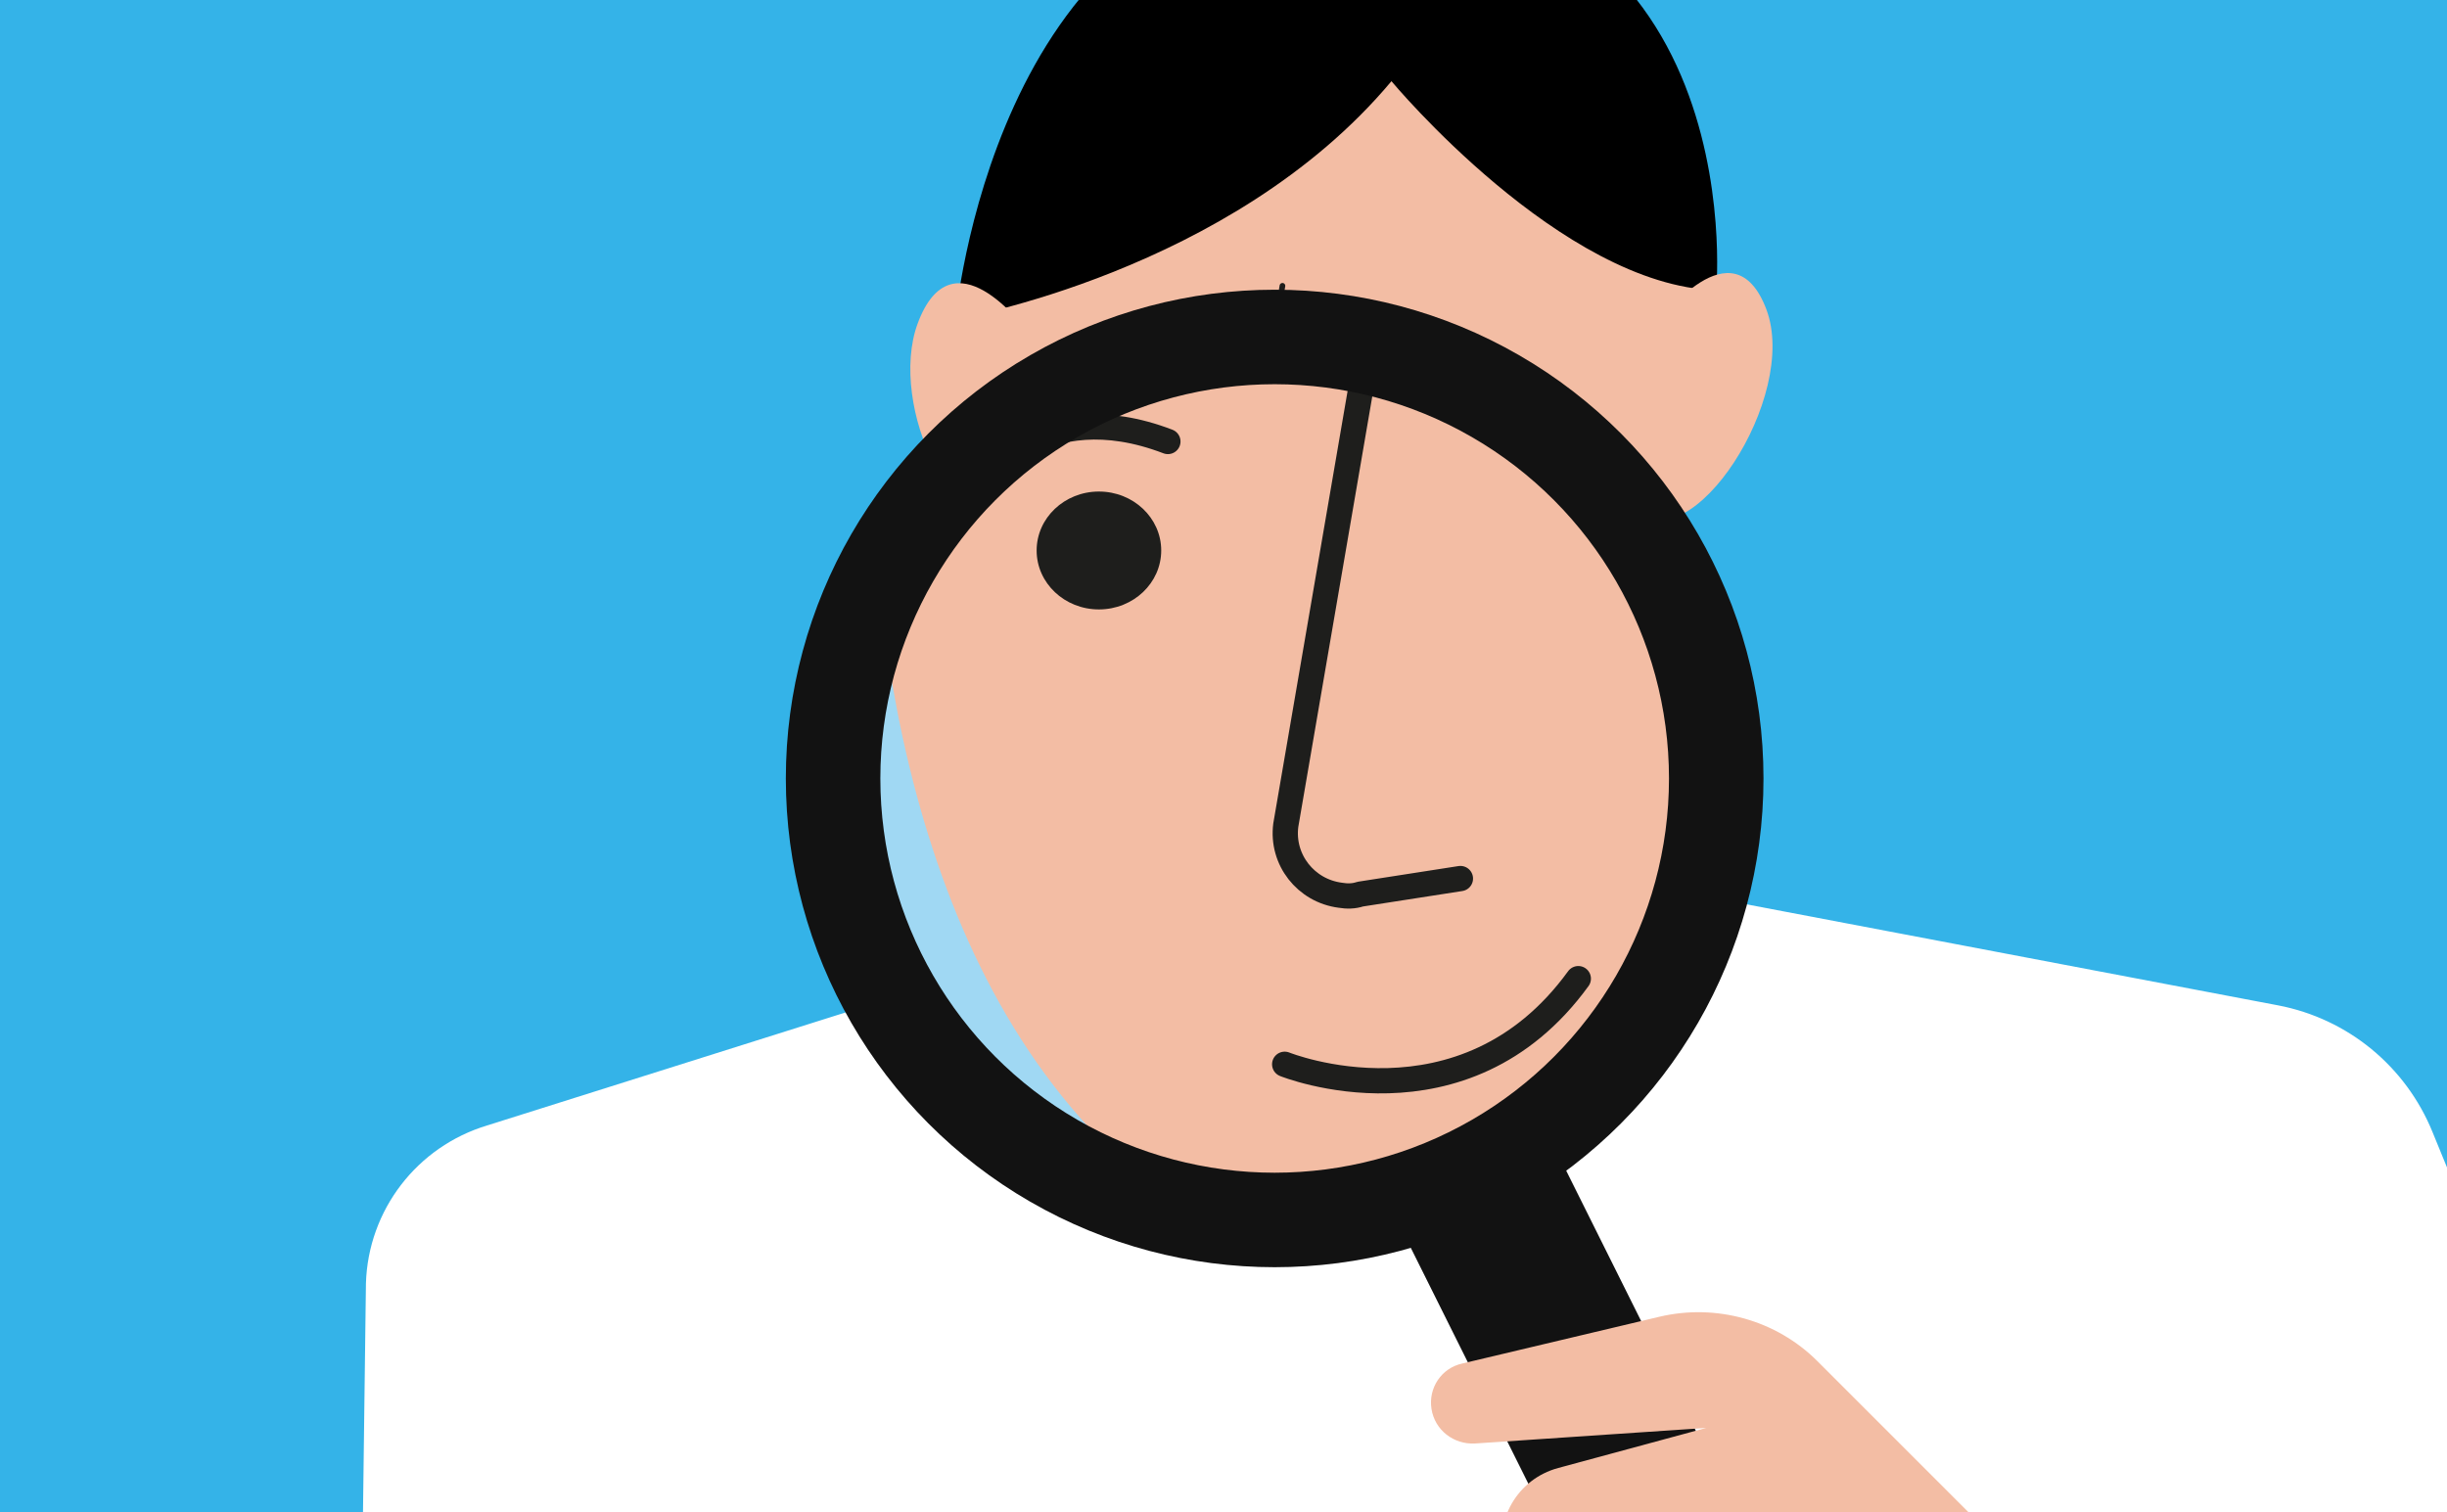
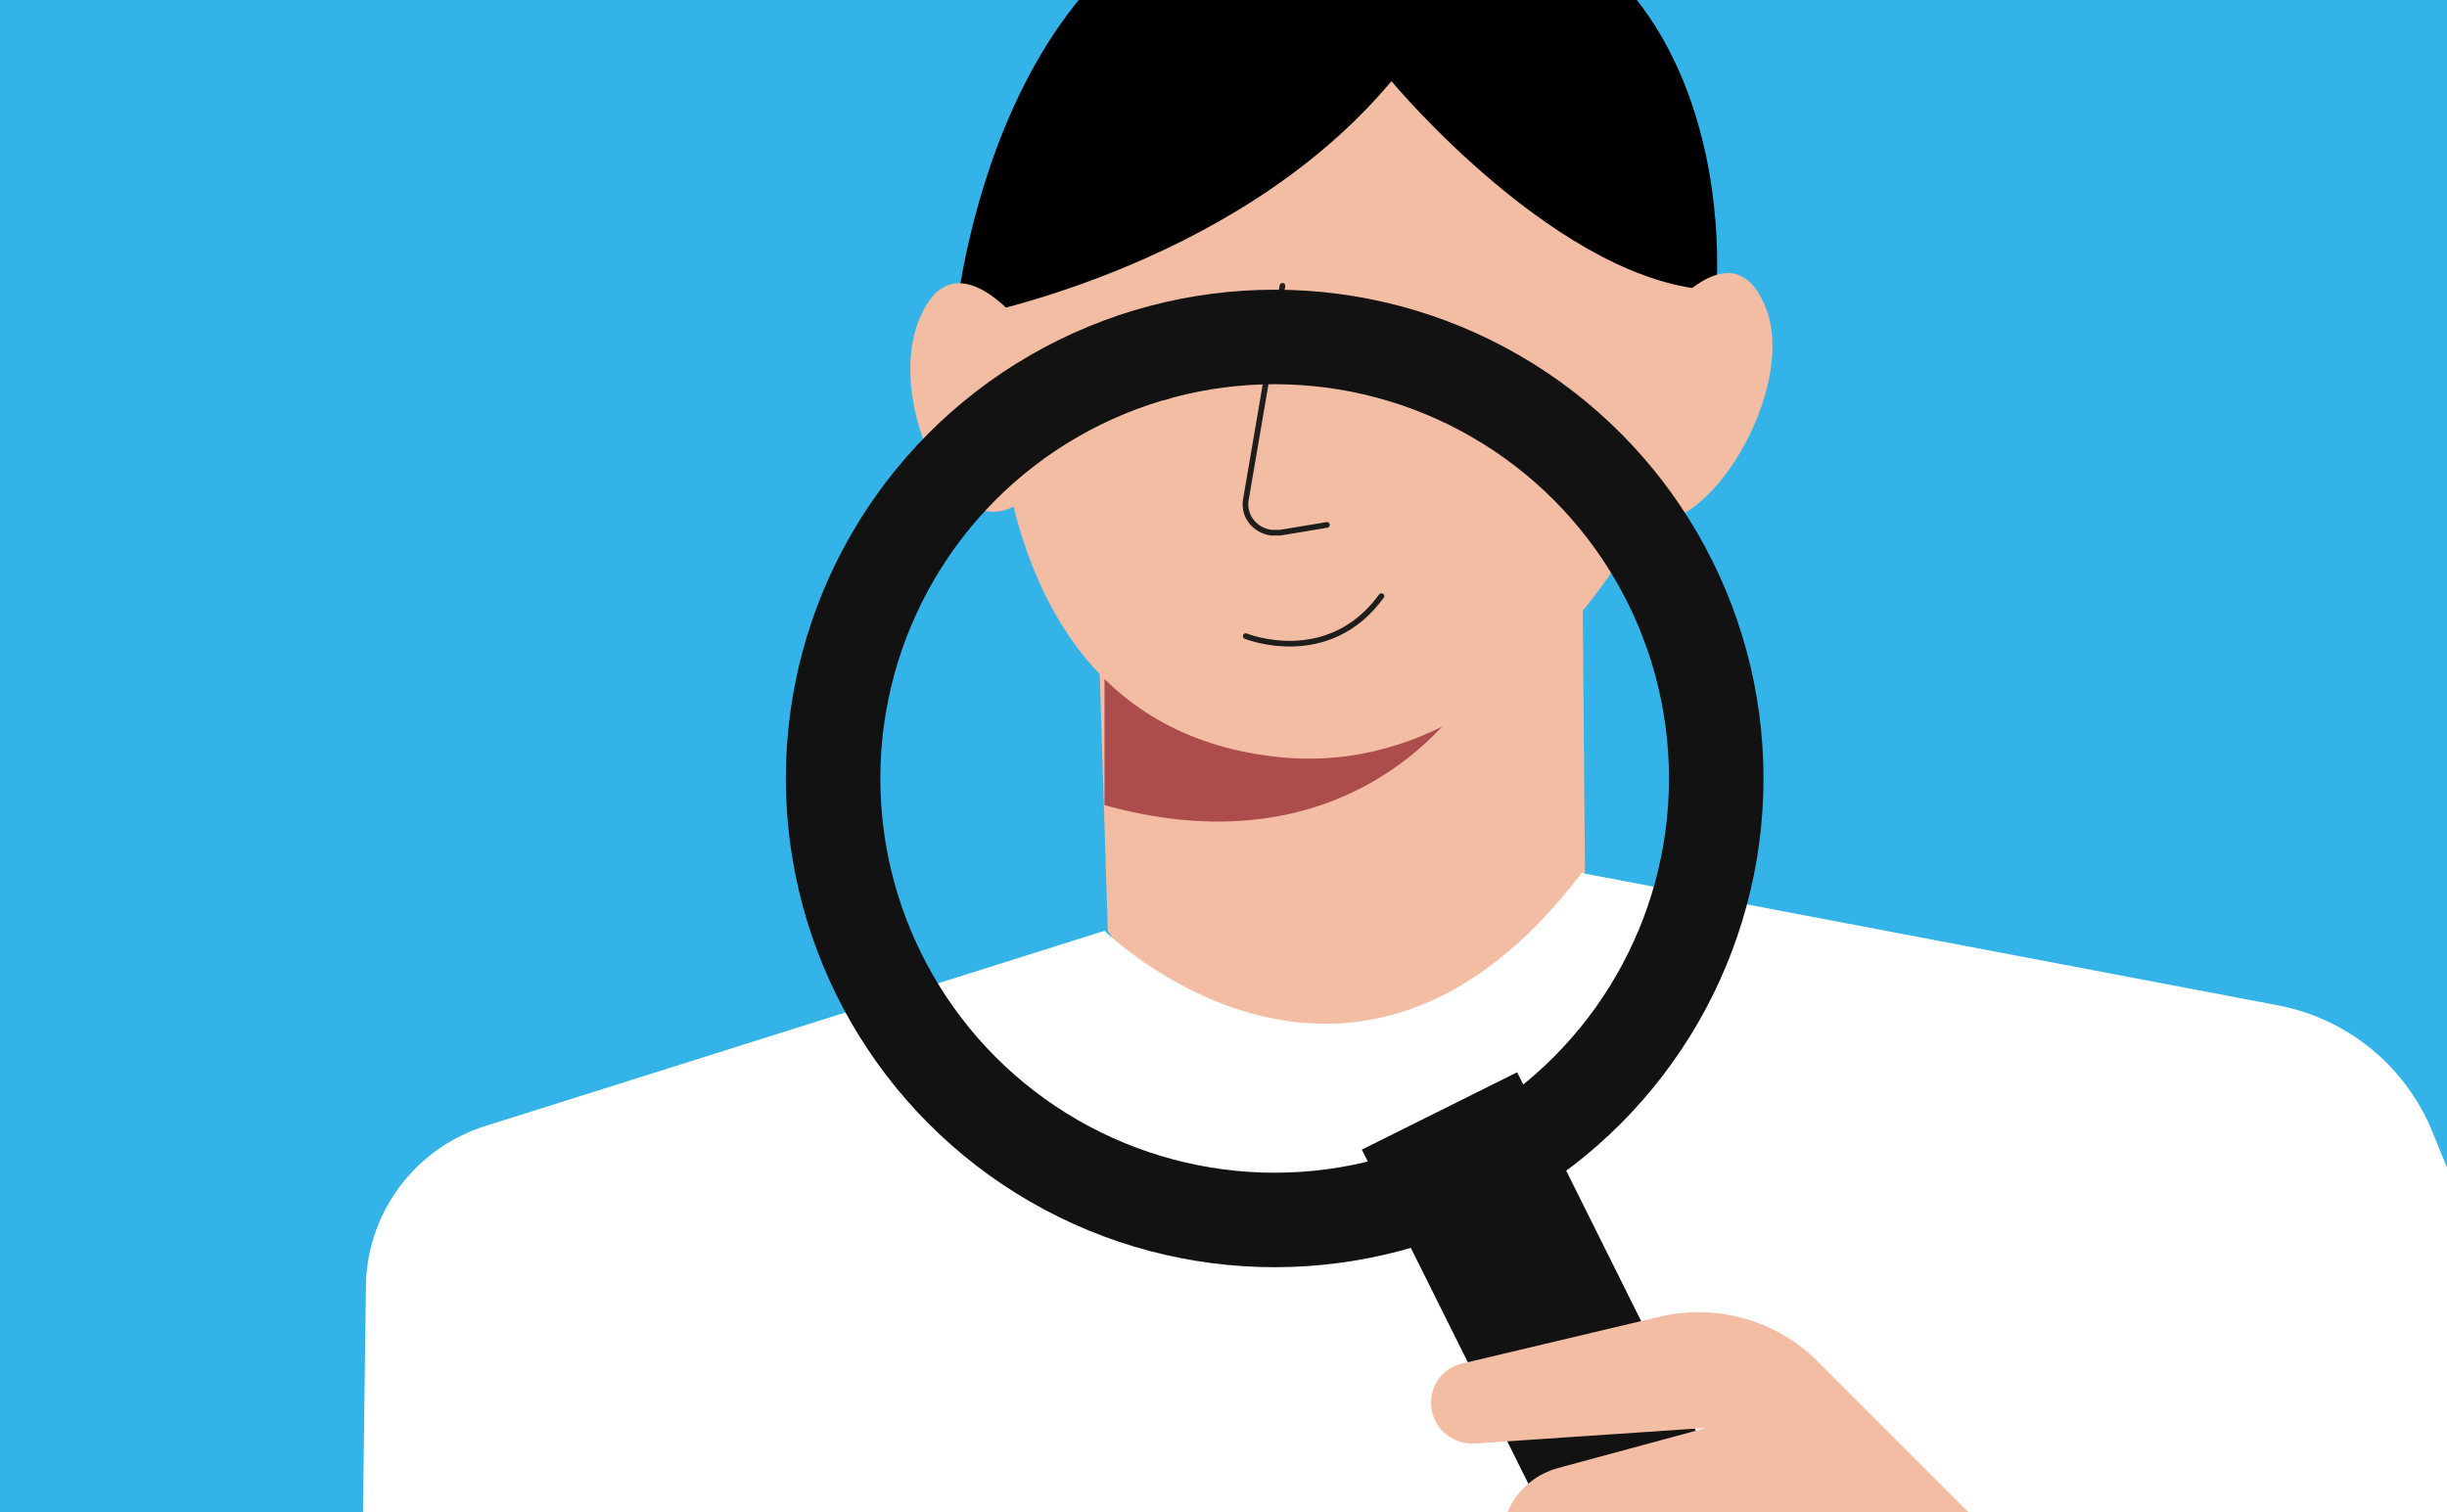
<svg xmlns="http://www.w3.org/2000/svg" xmlns:xlink="http://www.w3.org/1999/xlink" version="1.1" id="Calque_1" x="0px" y="0px" viewBox="0 0 220 136" style="enable-background:new 0 0 220 136;" xml:space="preserve">
  <style type="text/css">
	.st0{fill:#34B3E8;}
	.st1{clip-path:url(#SVGID_00000035510056846713589270000011782916417361446317_);}
	.st2{fill:#F3BDA4;}
	.st3{fill:#AD4C4C;}
	.st4{fill:none;stroke:#1E1E1C;stroke-width:0.51;stroke-linecap:round;stroke-linejoin:round;}
	.st5{fill:#1E1E1C;}
	.st6{fill:#FFFFFF;}
	.st7{fill:none;stroke:#121212;stroke-width:8.5;stroke-miterlimit:10;}
	.st8{clip-path:url(#SVGID_00000182489385585610480950000013273760205801574828_);}
	.st9{fill:#A0D8F3;}
	.st10{fill:none;stroke:#1E1E1C;stroke-width:2.27;stroke-linecap:round;stroke-linejoin:round;}
	.st11{fill:none;stroke:#1E1E1C;stroke-width:1.7;stroke-linecap:round;stroke-linejoin:round;}
	.st12{fill:none;stroke:#121212;stroke-width:8.497;stroke-miterlimit:9.996;}
</style>
  <rect y="0" class="st0" width="220" height="136" />
  <g>
    <defs>
      <rect id="SVGID_1_" y="0" width="220" height="136" />
    </defs>
    <clipPath id="SVGID_00000088102889820796576160000015394404741889899682_">
      <use xlink:href="#SVGID_1_" style="overflow:visible;" />
    </clipPath>
    <g style="clip-path:url(#SVGID_00000088102889820796576160000015394404741889899682_);">
      <polygon class="st2" points="133.9,-0.1 142.2,43.1 142.5,78.5 124.2,121.8 99.6,83.7 98.6,51.9   " />
      <path class="st3" d="M99.3,72.4V57c0,0,24,13.4,32.4,5.8C131.6,62.8,122,78.7,99.3,72.4z" />
      <path class="st2" d="M90.2,17.9c0,0-8,47,25,50.2c26.2,2.5,43.7-35,38-51.1s-32.7-15-32.7-15" />
      <path class="st4" d="M112,57.2c0,0,7.4,3,12.2-3.6" />
      <ellipse transform="matrix(1 -1.570794e-03 1.570794e-03 1 -5.267565e-02 0.164)" class="st5" cx="104.2" cy="33.6" rx="2.6" ry="2.4" />
      <path class="st4" d="M99.3,30.8c0,0,2.5-3.8,7.8-1.7" />
-       <ellipse class="st5" cx="128.4" cy="32.5" rx="2.6" ry="2.4" />
      <path class="st4" d="M115.3,25.7L112,45c-0.2,1.4,0.8,2.7,2.3,2.9c0.3,0,0.6,0,0.8,0l4.2-0.7" />
      <path class="st6" d="M216.3,317.8l-1-13c5.8-2.7,77.9-23.1,74.8-28.4l-71.4-174.6c-2.4-5.9-7.6-10.2-13.9-11.4l-62.6-11.9    c-20.6,27.1-42.9,5.2-42.9,5.2l-55.5,17.5c-6.3,1.9-10.7,7.6-10.9,14.2l-2.3,179c-7.1,11.5-0.4,26.2,13.3,29.2l24.5,24.6    l13.6-11.9l4-17.5l24.9,7.1l42.9,8.9l15.6,13.9l15.7-7.3l37.1,4.5L216.3,317.8z" />
      <path d="M85.9,28.7c0,0,24.8-4.2,39.2-21.4c0,0,15.3,18.4,29.2,18.8c0,0,3.6-39.2-36.2-37C89.3-9.4,85.9,28.7,85.9,28.7z" />
      <path class="st2" d="M92.1,29.5c0,0-6.5-8.8-9.6-0.4c-2.7,7.3,3.4,20.9,9.6,15.8" />
      <path class="st2" d="M149.2,28.9c0,0,6.6-9,9.6-1.1S152,50.6,147,45.9" />
      <rect x="144.2" y="99.8" transform="matrix(0.895 -0.446 0.446 0.895 -45.432 80.276)" class="st7" width="7.1" height="73.6" />
      <g>
        <defs>
-           <circle id="SVGID_00000018950165996403626670000018053865296585522586_" cx="114.6" cy="70" r="39.7" />
-         </defs>
+           </defs>
        <clipPath id="SVGID_00000052822616102868651360000006198990203399398026_">
          <use xlink:href="#SVGID_00000018950165996403626670000018053865296585522586_" style="overflow:visible;" />
        </clipPath>
        <g style="clip-path:url(#SVGID_00000052822616102868651360000006198990203399398026_);">
          <rect x="60.4" y="16.4" class="st9" width="52" height="112.5" />
          <path class="st2" d="M80,9.9c0,0-17.4,101.7,54.1,108.5c56.7,5.4,94.5-75.6,82.2-110.5s-70.7-32.3-70.7-32.3" />
          <path class="st10" d="M115.5,95.7c0,0,16.1,6.5,26.4-7.7" />
          <ellipse transform="matrix(1 -1.570794e-03 1.570794e-03 1 -7.770266e-02 0.155)" class="st5" cx="98.8" cy="49.5" rx="5.6" ry="5.3" />
          <path class="st10" d="M88.1,43.4c0,0,5.4-8.1,16.9-3.7" />
          <ellipse class="st5" cx="151.2" cy="47.1" rx="5.6" ry="5.2" />
          <path class="st11" d="M142.7,38.4c0,0,7.6-6.4,17.3,1" />
          <path class="st10" d="M122.8,32.3l-7.2,41.9c-0.4,3.1,1.8,5.9,4.9,6.3c0.6,0.1,1.2,0.1,1.8-0.1l9-1.4" />
          <path class="st5" d="M59.2,39c0,0,53.7-9,84.8-46.3c0,0,33.1,39.8,63.1,40.6c0,0,7.7-84.7-78.3-80.1C66.6-43.4,59.2,39,59.2,39z      " />
          <path class="st2" d="M72.7,40.7c0,0-14-19.1-20.8-0.9C46,55.5,59.2,84.9,72.7,74" />
-           <path class="st2" d="M196.1,39.4c0,0,14.1-19.5,20.7-2.5S202.2,86.3,191.2,76" />
        </g>
      </g>
      <circle class="st12" cx="114.6" cy="70" r="39.7" />
      <path class="st2" d="M188.4,147.4l-25-25c-3.7-3.7-9.1-5.2-14.2-4l-17.7,4.2c-1.9,0.4-3.1,2.2-2.8,4.1l0,0c0.3,1.9,2,3.2,3.9,3.1    l20.8-1.4l-13.3,3.6c-3.7,1-5.8,4.7-4.9,8.4c0,0.2,0.1,0.4,0.2,0.6l0,0l24-2.5" />
    </g>
  </g>
</svg>